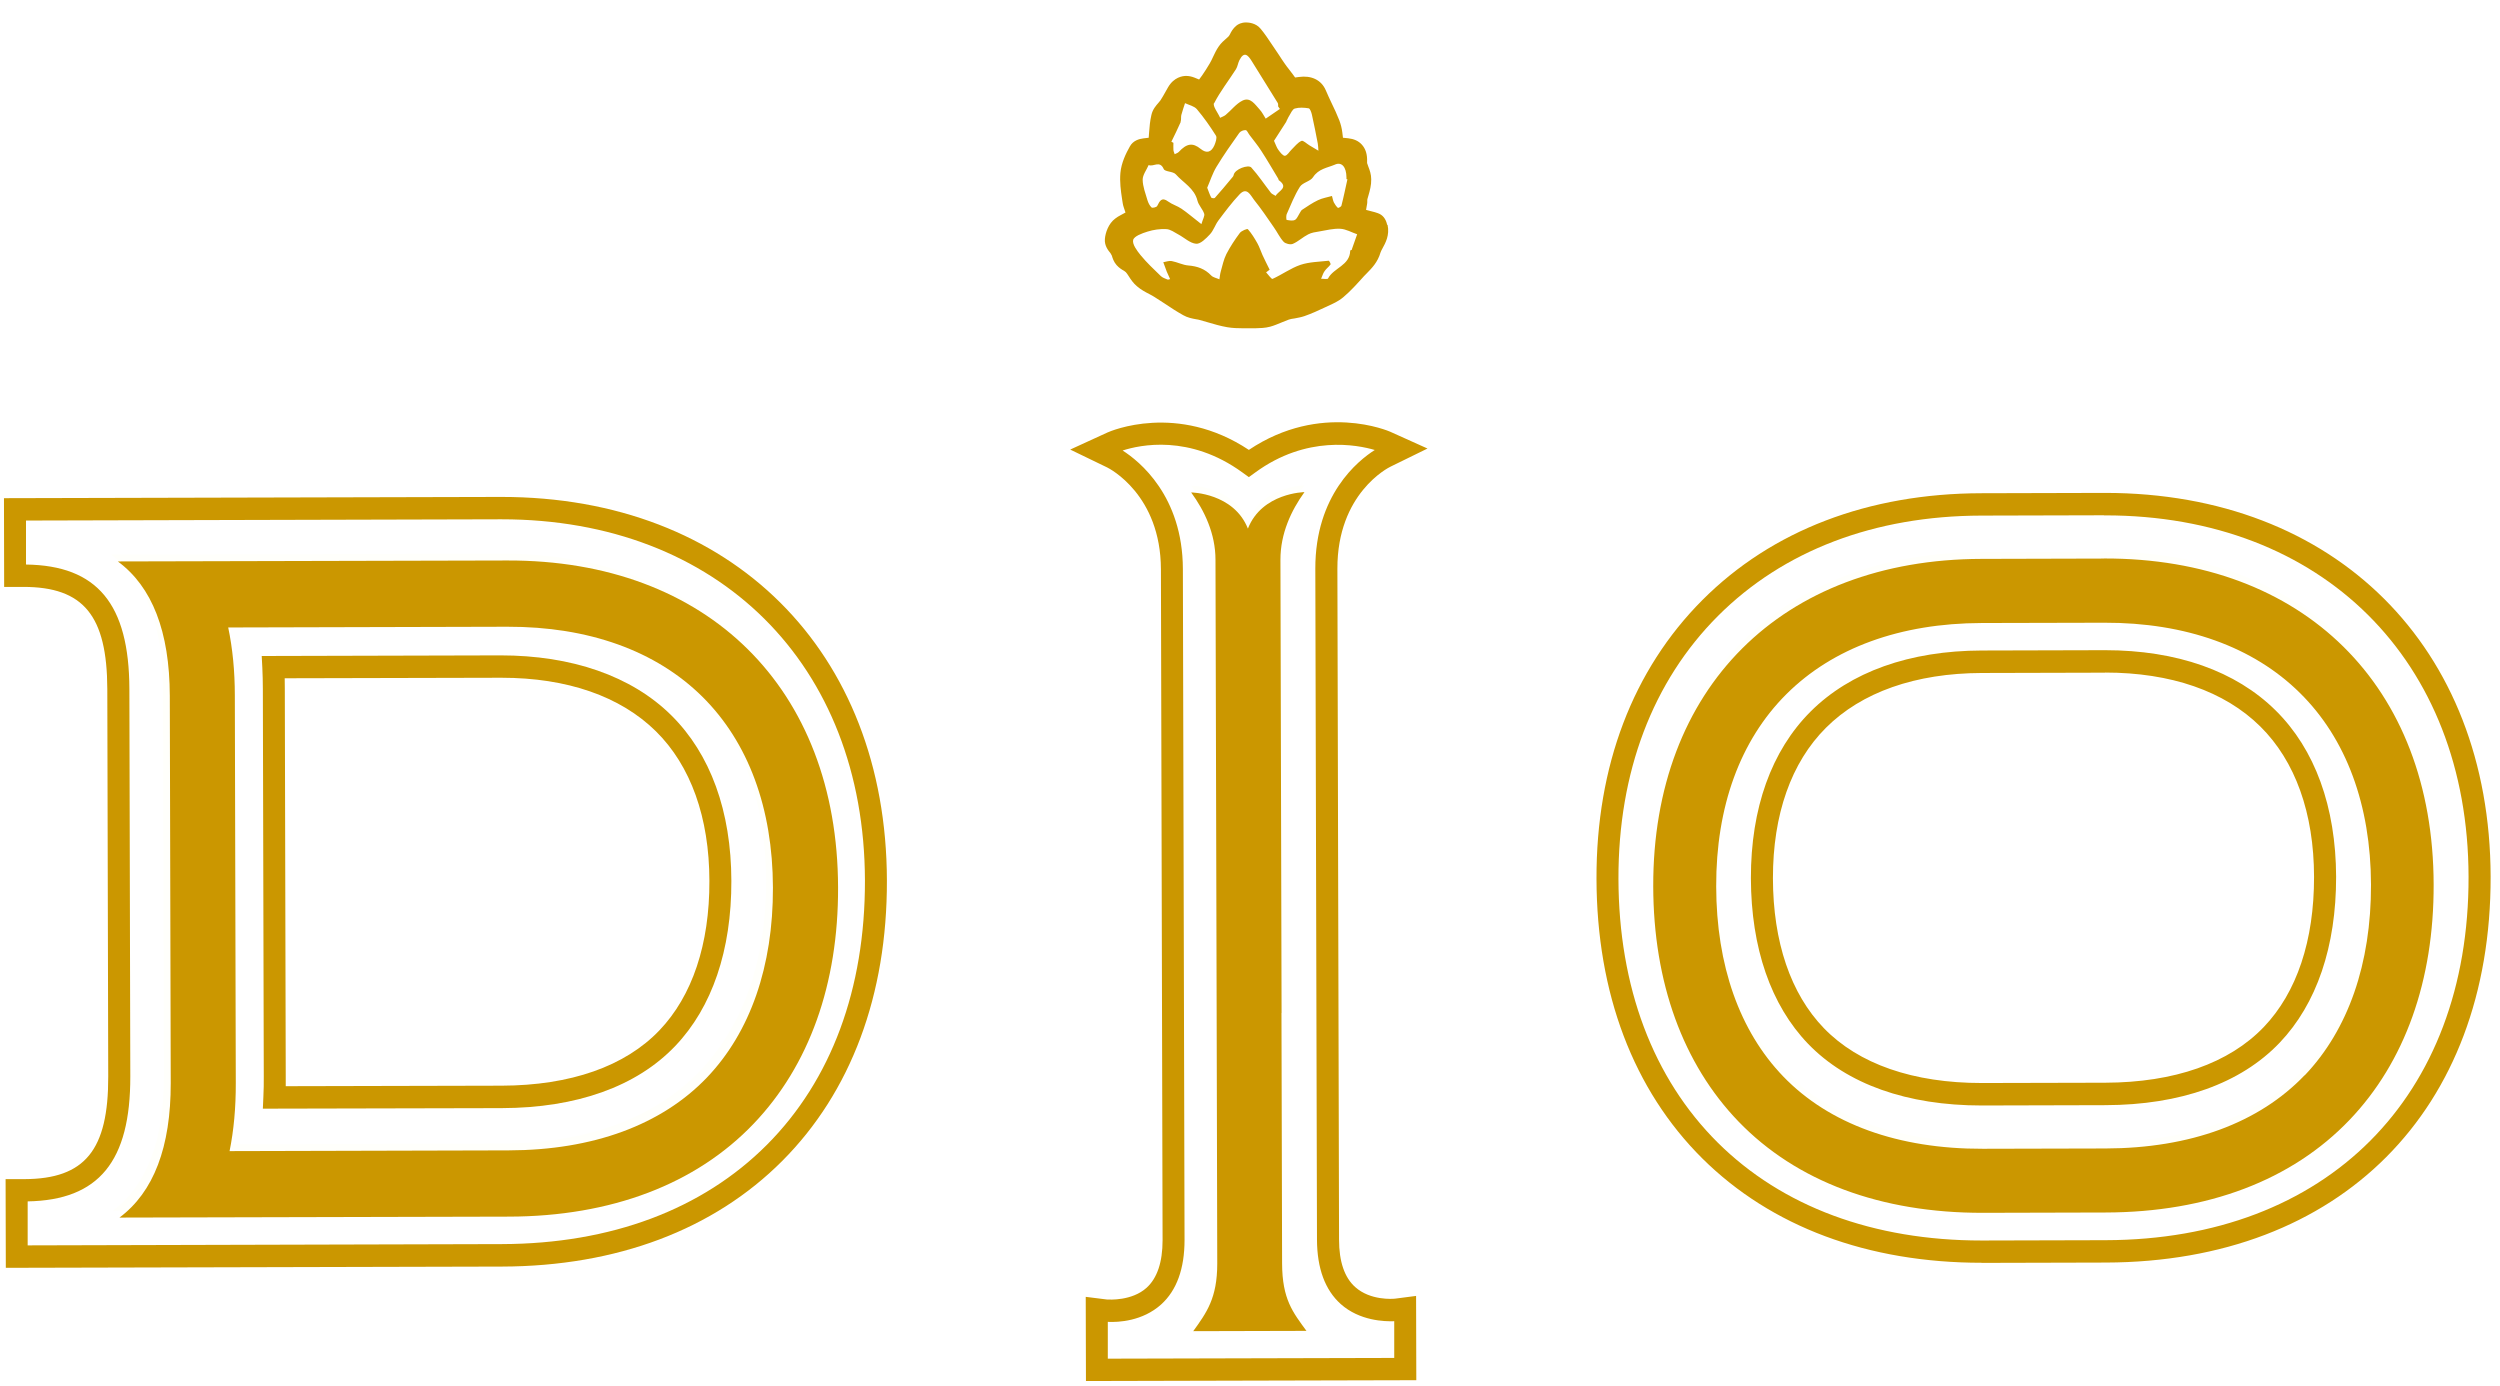
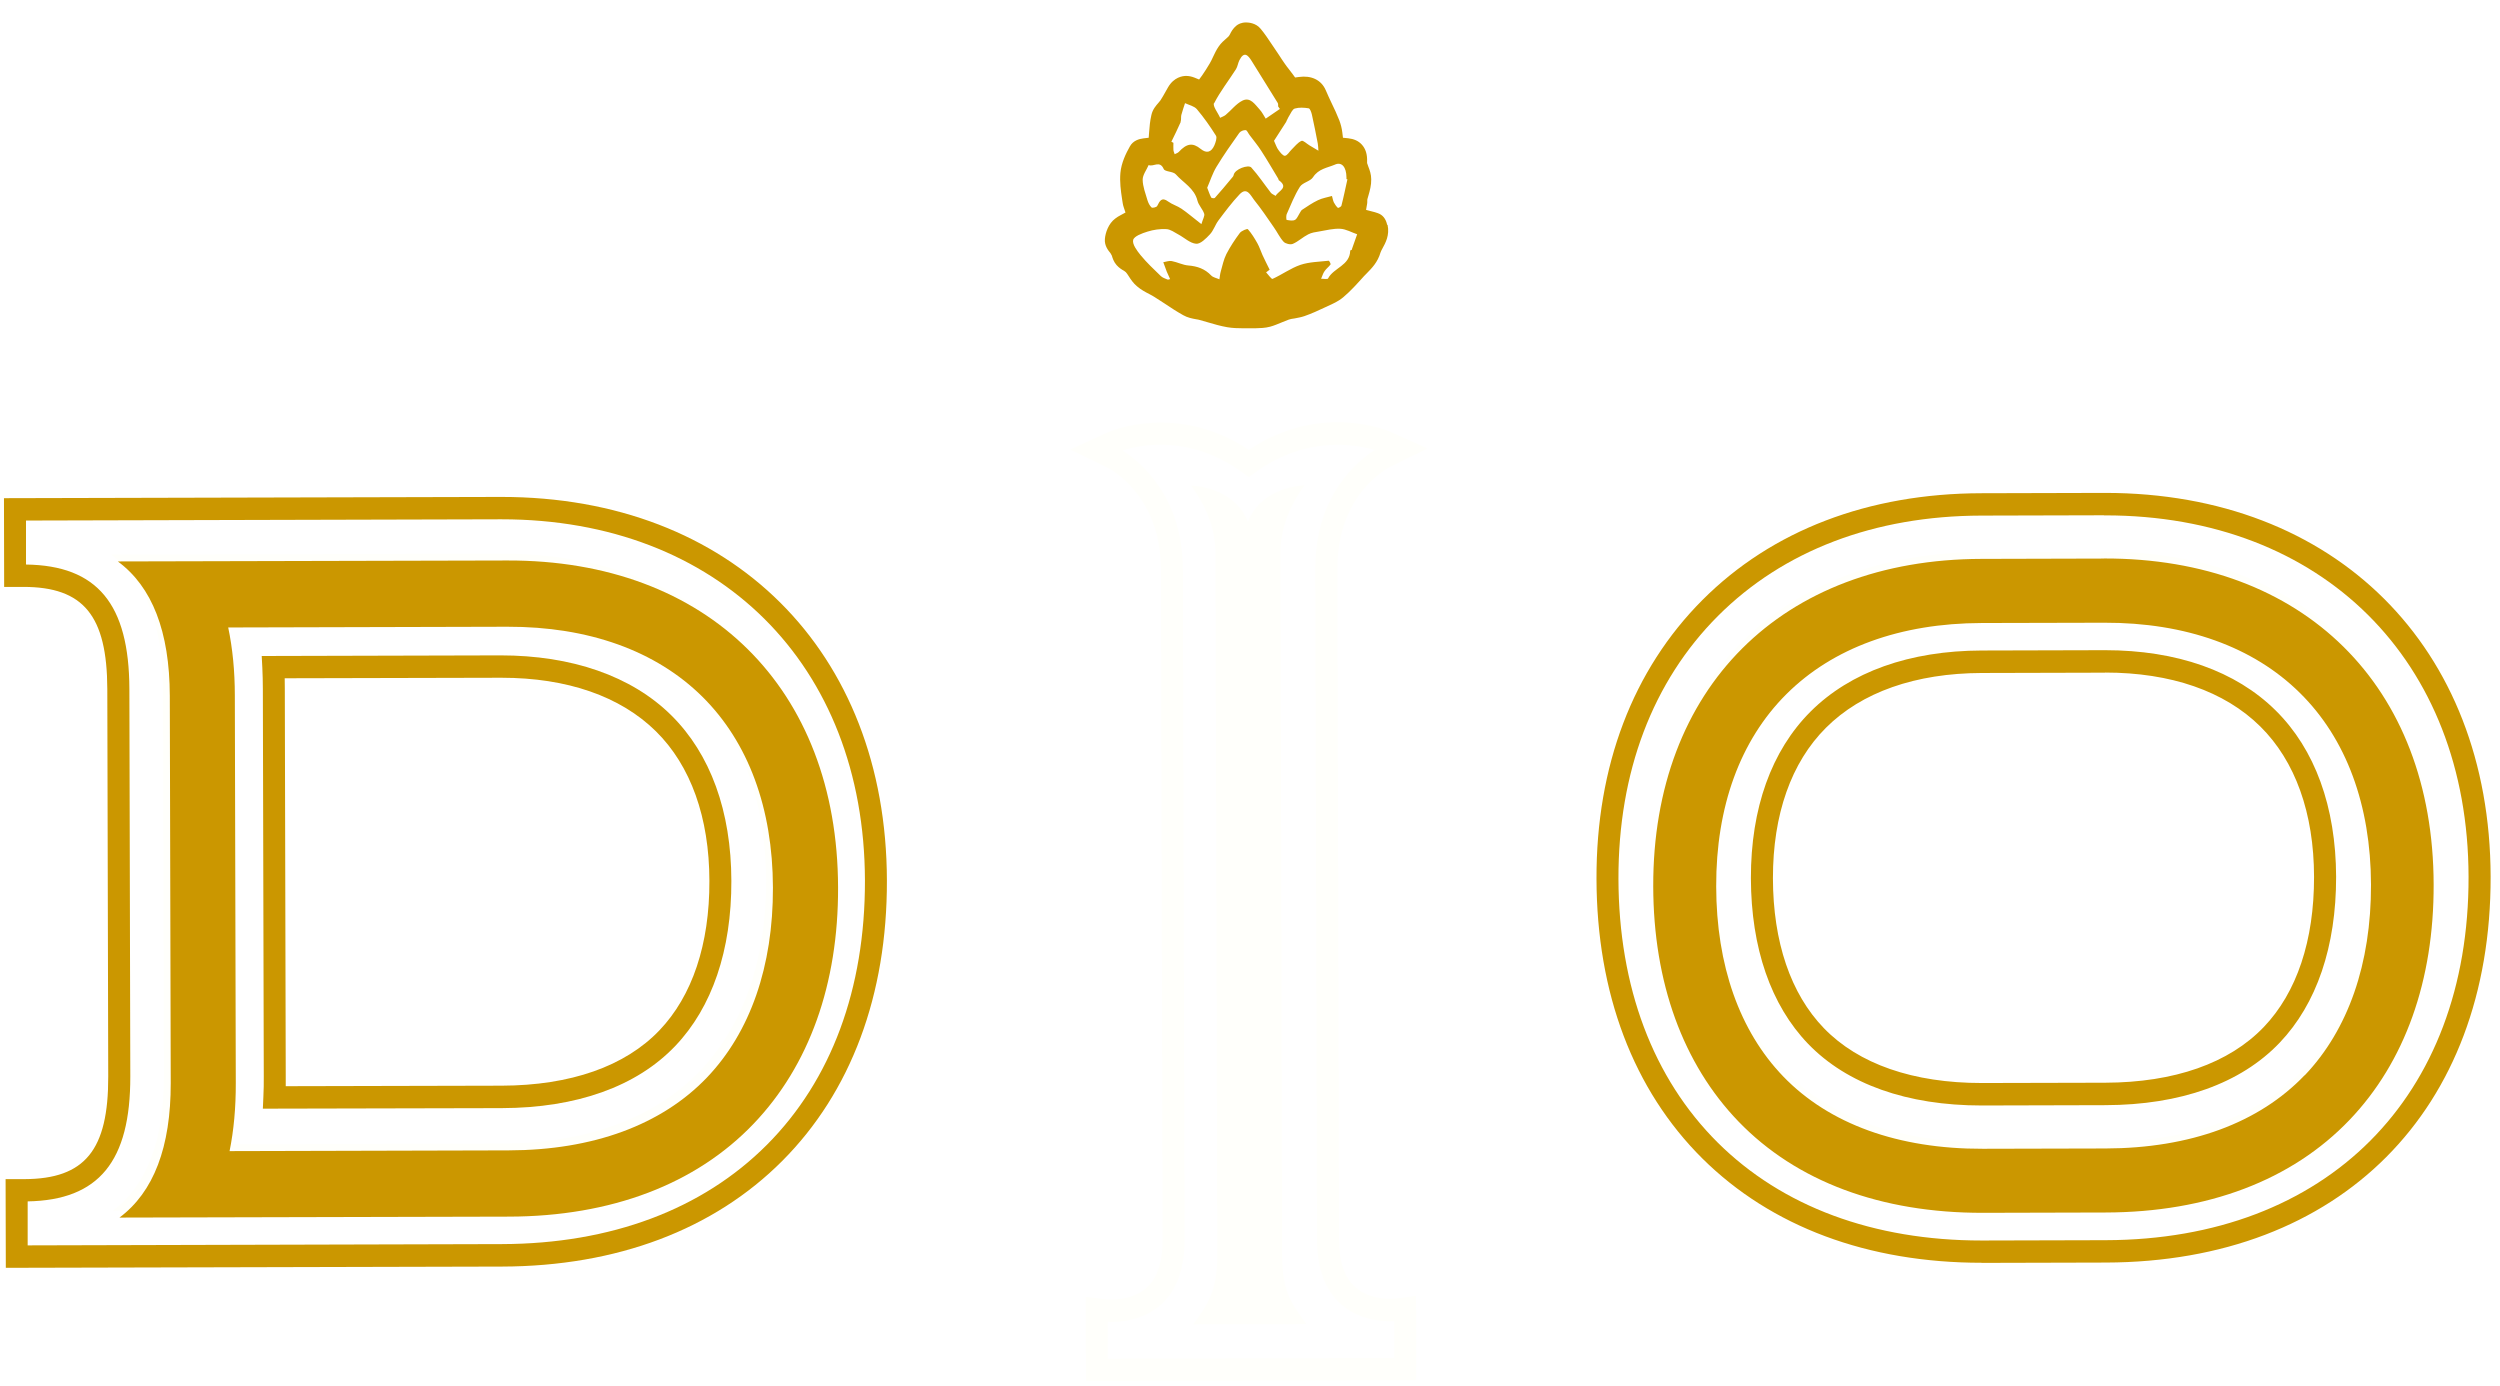
<svg xmlns="http://www.w3.org/2000/svg" fill="none" viewBox="0 0 92 51" height="51" width="92">
  <g clip-path="url(#clip0_364_2234)">
    <path fill="#FFFFFB" d="M1.018 44.211V45.83L18.476 45.783C22.478 45.772 25.847 44.51 28.221 42.13C30.591 39.755 31.838 36.389 31.83 32.402C31.811 24.448 26.438 19.11 18.457 19.11H18.412L0.957 19.157V20.776C3.579 20.81 4.753 22.227 4.761 25.356L4.795 39.611C4.803 42.74 3.636 44.164 1.018 44.211ZM0.214 46.657L0.206 43.392H0.9C3.126 43.384 3.991 42.324 3.983 39.615L3.949 25.36C3.941 22.658 3.076 21.598 0.862 21.598H0.153L0.146 18.334L18.412 18.287H18.457C26.922 18.287 32.619 23.955 32.638 32.402C32.649 36.618 31.316 40.185 28.789 42.72C26.262 45.255 22.695 46.598 18.476 46.61L0.21 46.657H0.214Z" />
    <path fill="#FFFFFB" d="M10.477 24.964C10.477 25.088 10.481 25.213 10.481 25.341L10.515 39.595C10.515 39.72 10.515 39.848 10.515 39.972L18.465 39.953C20.995 39.945 23.004 39.242 24.269 37.914C25.477 36.649 26.113 34.747 26.106 32.418C26.102 30.084 25.42 28.178 24.139 26.913C22.832 25.624 20.869 24.941 18.457 24.941H18.423L10.473 24.96L10.477 24.964ZM9.673 40.799L9.692 40.368C9.703 40.116 9.711 39.855 9.707 39.599L9.673 25.345C9.673 25.084 9.665 24.828 9.654 24.576L9.631 24.141L18.423 24.118C21.029 24.118 23.236 24.871 24.703 26.323C26.144 27.748 26.91 29.855 26.914 32.418C26.921 34.968 26.205 37.072 24.848 38.493C23.427 39.984 21.22 40.772 18.465 40.779L9.669 40.799H9.673Z" />
    <path fill="#FFFFFB" d="M77.425 18.963L72.913 18.974C68.976 18.982 65.622 20.263 63.218 22.67C60.817 25.077 59.551 28.415 59.559 32.336C59.567 36.323 60.832 39.681 63.214 42.049C65.588 44.405 68.945 45.651 72.928 45.651H72.978L77.49 45.64C85.622 45.62 90.862 40.368 90.843 32.258C90.824 24.304 85.451 18.966 77.471 18.966H77.425V18.963ZM72.928 46.47C68.732 46.47 65.18 45.143 62.65 42.635C60.108 40.112 58.759 36.552 58.751 32.336C58.74 28.19 60.089 24.646 62.65 22.08C65.207 19.518 68.759 18.159 72.913 18.151L77.425 18.14H77.471C85.935 18.14 91.632 23.807 91.655 32.255C91.674 40.865 86.118 46.439 77.493 46.463L72.981 46.474H72.932L72.928 46.47Z" />
    <path fill="#FFFFFB" d="M77.47 24.755H77.439L72.927 24.766C70.492 24.774 68.51 25.469 67.196 26.781C65.915 28.058 65.241 29.976 65.244 32.321C65.248 34.665 65.896 36.571 67.119 37.837C68.396 39.157 70.404 39.855 72.927 39.855H72.962L77.474 39.844C80.016 39.836 82.032 39.13 83.308 37.794C84.524 36.521 85.161 34.611 85.157 32.266C85.153 29.922 84.467 28.008 83.179 26.734C81.864 25.434 79.89 24.751 77.466 24.751M72.927 40.682C70.18 40.682 67.973 39.898 66.54 38.415C65.168 36.991 64.44 34.883 64.433 32.321C64.429 29.747 65.187 27.627 66.628 26.187C68.095 24.724 70.271 23.947 72.924 23.939L77.436 23.928H77.466C80.103 23.928 82.276 24.692 83.743 26.144C85.191 27.573 85.961 29.692 85.969 32.266C85.972 34.828 85.256 36.94 83.891 38.373C82.462 39.871 80.244 40.663 77.478 40.671L72.965 40.682H72.927Z" />
    <path fill="#FFFFFB" d="M40.767 48.648V49.999L51.308 49.972V48.621C50.95 48.633 50.035 48.609 49.338 47.988C48.763 47.472 48.469 46.676 48.465 45.62L48.404 20.931C48.397 18.213 49.978 16.948 50.592 16.56C49.948 16.369 48.088 16.001 46.194 17.387L45.958 17.557L45.721 17.387C43.778 15.973 41.945 16.373 41.312 16.579C41.918 16.963 43.523 18.241 43.53 20.942L43.591 45.632C43.591 46.684 43.305 47.483 42.73 48.004C42.044 48.621 41.156 48.664 40.767 48.644M39.963 50.826L39.955 47.724L40.737 47.821C40.817 47.825 41.651 47.88 42.193 47.39C42.585 47.037 42.783 46.447 42.783 45.64L42.722 20.95C42.715 18.202 40.821 17.239 40.74 17.2L39.384 16.544L40.756 15.915C40.866 15.865 43.317 14.805 45.958 16.556C48.625 14.77 51.133 15.876 51.16 15.888L52.532 16.505L51.179 17.169C51.095 17.208 49.209 18.155 49.216 20.931L49.277 45.62C49.277 46.428 49.479 47.018 49.875 47.367C50.428 47.86 51.244 47.802 51.343 47.79L52.112 47.689L52.12 50.791L39.963 50.822V50.826Z" />
    <path fill="#CB9700" d="M49.756 9.18C49.749 9.199 49.688 9.207 49.688 9.223C49.676 9.774 49.078 9.852 48.872 10.248C48.853 10.286 48.705 10.255 48.617 10.259C48.659 10.166 48.685 10.061 48.743 9.98C48.804 9.886 48.903 9.82 48.964 9.731C48.979 9.712 48.914 9.591 48.895 9.595C48.544 9.634 48.182 9.638 47.855 9.747C47.496 9.871 47.18 10.104 46.83 10.263C46.791 10.279 46.673 10.108 46.593 10.022C46.639 9.991 46.681 9.956 46.723 9.925C46.635 9.747 46.544 9.568 46.46 9.386C46.395 9.242 46.349 9.091 46.273 8.955C46.17 8.772 46.06 8.59 45.922 8.435C45.9 8.407 45.686 8.493 45.625 8.574C45.442 8.819 45.271 9.079 45.13 9.351C45.031 9.549 44.985 9.774 44.924 9.991C44.897 10.085 44.89 10.181 44.874 10.279C44.772 10.232 44.646 10.213 44.573 10.139C44.341 9.894 44.063 9.797 43.735 9.77C43.529 9.755 43.327 9.646 43.118 9.607C43.019 9.588 42.912 9.634 42.809 9.65C42.851 9.766 42.893 9.883 42.938 9.999C42.977 10.088 43.019 10.178 43.06 10.271C43.026 10.279 42.988 10.298 42.961 10.286C42.877 10.251 42.782 10.22 42.717 10.158C42.462 9.91 42.199 9.665 41.974 9.39C41.841 9.227 41.662 8.986 41.7 8.831C41.734 8.691 42.028 8.586 42.226 8.524C42.447 8.454 42.687 8.419 42.919 8.431C43.072 8.438 43.221 8.551 43.365 8.629C43.583 8.745 43.792 8.951 44.017 8.97C44.177 8.986 44.383 8.776 44.524 8.625C44.657 8.485 44.718 8.275 44.836 8.116C45.084 7.786 45.332 7.452 45.614 7.154C45.888 6.862 46.022 7.192 46.147 7.352C46.407 7.674 46.639 8.019 46.875 8.361C47.001 8.536 47.092 8.741 47.237 8.897C47.306 8.97 47.485 9.013 47.576 8.974C47.775 8.889 47.942 8.726 48.141 8.625C48.266 8.559 48.415 8.539 48.556 8.516C48.811 8.473 49.07 8.404 49.326 8.419C49.535 8.431 49.737 8.551 49.943 8.621C49.878 8.807 49.817 8.99 49.749 9.172M42.272 6.074C42.443 6.152 42.679 5.888 42.824 6.218C42.87 6.327 43.167 6.3 43.27 6.416C43.544 6.727 43.952 6.925 44.066 7.383C44.108 7.553 44.257 7.693 44.314 7.864C44.341 7.942 44.269 8.054 44.211 8.248C43.895 8.004 43.697 7.829 43.48 7.682C43.327 7.577 43.14 7.526 42.992 7.418C42.752 7.239 42.679 7.39 42.584 7.581C42.561 7.627 42.409 7.662 42.378 7.635C42.306 7.569 42.256 7.464 42.226 7.367C42.153 7.119 42.054 6.866 42.05 6.614C42.05 6.435 42.191 6.257 42.268 6.078M43.445 4.479C43.476 4.409 43.453 4.312 43.472 4.234C43.51 4.087 43.563 3.943 43.609 3.796C43.758 3.866 43.945 3.904 44.044 4.017C44.303 4.324 44.535 4.654 44.749 4.995C44.794 5.073 44.733 5.244 44.688 5.352C44.577 5.597 44.41 5.663 44.185 5.48C43.891 5.24 43.67 5.275 43.377 5.593C43.339 5.632 43.278 5.647 43.228 5.675C43.213 5.624 43.186 5.574 43.182 5.523C43.175 5.434 43.182 5.345 43.182 5.255C43.156 5.244 43.129 5.228 43.106 5.216C43.224 4.972 43.346 4.731 43.453 4.483M44.68 3.8C44.905 3.361 45.217 2.965 45.484 2.546C45.545 2.449 45.557 2.32 45.61 2.216C45.782 1.874 45.926 2.025 46.063 2.247C46.384 2.759 46.704 3.272 47.02 3.788C47.043 3.823 47.032 3.873 47.035 3.916C47.058 3.947 47.081 3.978 47.1 4.009C46.925 4.126 46.753 4.246 46.578 4.366C46.505 4.254 46.445 4.126 46.357 4.032C46.185 3.846 46.014 3.559 45.724 3.702C45.488 3.819 45.313 4.056 45.103 4.23C45.046 4.277 44.97 4.3 44.901 4.335C44.821 4.149 44.619 3.904 44.676 3.792M46.944 7.208C46.887 7.169 46.81 7.146 46.769 7.095C46.528 6.785 46.311 6.455 46.048 6.164C45.941 6.047 45.431 6.222 45.397 6.447C45.389 6.494 45.343 6.532 45.313 6.571C45.114 6.812 44.913 7.053 44.707 7.282C44.688 7.305 44.585 7.293 44.573 7.27C44.516 7.161 44.478 7.045 44.425 6.909C44.535 6.657 44.619 6.381 44.768 6.136C45.027 5.709 45.316 5.298 45.606 4.89C45.652 4.828 45.762 4.782 45.842 4.789C45.892 4.793 45.934 4.906 45.983 4.968C46.128 5.162 46.285 5.348 46.414 5.55C46.631 5.884 46.833 6.234 47.039 6.575C47.05 6.591 47.047 6.618 47.058 6.63C47.447 6.909 47.039 7.025 46.944 7.208ZM47.336 4.467C47.374 4.405 47.397 4.331 47.439 4.269C47.504 4.168 47.557 4.021 47.649 3.994C47.809 3.947 47.992 3.959 48.16 3.986C48.209 3.994 48.259 4.133 48.278 4.219C48.358 4.572 48.426 4.929 48.495 5.286C48.51 5.372 48.51 5.461 48.518 5.546C48.407 5.48 48.297 5.414 48.186 5.348C48.087 5.29 47.954 5.154 47.893 5.185C47.752 5.248 47.649 5.391 47.531 5.504C47.447 5.585 47.374 5.721 47.287 5.733C47.214 5.741 47.111 5.609 47.047 5.519C46.986 5.442 46.955 5.337 46.883 5.182C47.032 4.949 47.188 4.712 47.34 4.471M49.131 6.055C49.375 5.95 49.547 6.14 49.55 6.532V6.591C49.55 6.591 49.573 6.595 49.585 6.598C49.512 6.925 49.448 7.247 49.364 7.569C49.356 7.608 49.242 7.662 49.234 7.65C49.173 7.592 49.124 7.522 49.086 7.449C49.051 7.375 49.04 7.289 49.017 7.212C48.846 7.262 48.663 7.289 48.502 7.367C48.297 7.464 48.106 7.596 47.912 7.724C47.874 7.751 47.855 7.81 47.824 7.852C47.767 7.938 47.729 8.054 47.653 8.093C47.569 8.136 47.451 8.109 47.348 8.093C47.336 8.093 47.325 7.949 47.348 7.887C47.5 7.546 47.637 7.189 47.836 6.874C47.938 6.715 48.221 6.676 48.32 6.521C48.522 6.21 48.838 6.179 49.124 6.059M51.048 8.275C50.999 8.05 50.884 7.907 50.705 7.845C50.633 7.817 50.557 7.798 50.48 7.779L50.271 7.724L50.309 7.507C50.316 7.468 50.316 7.433 50.316 7.406V7.367L50.32 7.328C50.332 7.286 50.343 7.243 50.358 7.196C50.412 7.01 50.465 6.816 50.461 6.598C50.461 6.416 50.404 6.257 50.355 6.133L50.309 6.001V5.954C50.32 5.682 50.256 5.473 50.111 5.317C49.989 5.185 49.825 5.112 49.611 5.088L49.421 5.069L49.398 4.879C49.379 4.723 49.341 4.572 49.288 4.432C49.204 4.215 49.105 4.005 48.998 3.784C48.929 3.636 48.857 3.485 48.792 3.33C48.621 2.922 48.232 2.771 47.801 2.833L47.66 2.852L47.576 2.736C47.527 2.666 47.474 2.6 47.416 2.526C47.367 2.464 47.321 2.406 47.283 2.348C47.211 2.243 47.138 2.138 47.07 2.029L46.788 1.61C46.666 1.428 46.54 1.237 46.391 1.059C46.216 0.841 45.934 0.826 45.854 0.826C45.679 0.826 45.56 0.892 45.496 0.946C45.374 1.047 45.309 1.164 45.259 1.268L45.225 1.323C45.206 1.346 45.187 1.366 45.149 1.397C45.038 1.494 44.935 1.583 44.848 1.711C44.756 1.843 44.695 1.979 44.634 2.107C44.6 2.181 44.566 2.255 44.52 2.332C44.421 2.495 44.333 2.643 44.238 2.775L44.127 2.926L43.956 2.856C43.849 2.814 43.75 2.794 43.647 2.794C43.522 2.794 43.201 2.837 42.984 3.213L42.9 3.361C42.832 3.485 42.771 3.59 42.706 3.691L42.634 3.78C42.542 3.885 42.416 4.025 42.371 4.234C42.321 4.448 42.302 4.661 42.287 4.871L42.272 5.069L42.077 5.092C41.913 5.112 41.692 5.178 41.578 5.391C41.433 5.647 41.265 5.993 41.231 6.362C41.201 6.699 41.246 7.018 41.292 7.324L41.315 7.472C41.323 7.53 41.338 7.581 41.353 7.627L41.418 7.821L41.239 7.918C41.17 7.953 41.102 7.996 41.037 8.046C40.793 8.229 40.678 8.563 40.66 8.792C40.637 9.048 40.793 9.227 40.865 9.316L40.915 9.405C40.941 9.494 40.983 9.634 41.09 9.755C41.182 9.859 41.288 9.925 41.368 9.968L41.429 10.015C41.464 10.05 41.49 10.092 41.528 10.15C41.612 10.282 41.704 10.422 41.841 10.535C41.989 10.663 42.15 10.748 42.31 10.83C42.367 10.861 42.428 10.892 42.481 10.927C42.592 10.997 42.706 11.07 42.855 11.168C43.08 11.319 43.304 11.466 43.541 11.598C43.705 11.692 43.876 11.723 44.025 11.75C44.078 11.758 44.116 11.765 44.154 11.777C44.253 11.804 44.349 11.831 44.451 11.862C44.676 11.928 44.909 11.998 45.16 12.041C45.366 12.076 45.568 12.08 45.724 12.08H46.205C46.368 12.076 46.555 12.072 46.742 12.022C46.887 11.983 47.028 11.921 47.191 11.855C47.272 11.82 47.348 11.789 47.428 11.761C47.485 11.742 47.546 11.73 47.637 11.719C47.763 11.695 47.889 11.672 48.003 11.633C48.27 11.54 48.522 11.424 48.743 11.319L48.868 11.261C49.04 11.183 49.253 11.09 49.436 10.935C49.707 10.706 49.943 10.442 50.195 10.162L50.294 10.061C50.484 9.867 50.698 9.654 50.804 9.289C50.823 9.238 50.843 9.199 50.869 9.153C50.987 8.939 51.144 8.656 51.063 8.275" />
    <path fill="#FFFFFB" d="M25.767 39.401C24.097 41.148 21.575 42.076 18.469 42.084L8.198 42.111C8.354 41.346 8.43 40.508 8.427 39.603L8.392 25.348C8.392 24.444 8.309 23.609 8.148 22.841L18.419 22.813C21.403 22.806 23.884 23.695 25.595 25.387C27.287 27.06 28.187 29.491 28.194 32.414C28.202 35.313 27.36 37.732 25.767 39.401ZM18.415 20.375L4.086 20.41C5.351 21.342 5.991 22.992 5.999 25.352L6.033 39.607C6.037 41.963 5.405 43.617 4.147 44.556L18.476 44.522C22.241 44.514 25.359 43.33 27.485 41.102C29.528 38.962 30.603 35.958 30.591 32.406C30.572 25.081 25.793 20.356 18.419 20.375" />
    <path fill="#FFFFFB" d="M84.81 39.32C83.133 41.074 80.603 42.006 77.481 42.014L72.969 42.025C69.852 42.033 67.314 41.113 65.629 39.37C64.017 37.701 63.16 35.279 63.156 32.367C63.148 29.432 64.04 26.991 65.736 25.298C67.447 23.59 69.932 22.685 72.924 22.678L77.436 22.666C80.427 22.658 82.92 23.551 84.638 25.251C86.342 26.932 87.245 29.374 87.253 32.305C87.26 35.216 86.414 37.643 84.814 39.324M77.428 20.306L72.916 20.317C65.564 20.337 60.824 25.065 60.839 32.367C60.846 35.907 61.933 38.9 63.975 41.02C66.106 43.229 69.216 44.389 72.973 44.382L77.485 44.37C81.239 44.362 84.345 43.182 86.464 40.962C88.499 38.834 89.57 35.834 89.558 32.293C89.54 24.991 84.779 20.286 77.424 20.302" />
    <path fill="#FFFFFB" d="M47.162 37.029L47.12 20.345C47.12 19.386 47.513 18.54 48.004 17.86C48.004 17.86 46.442 17.883 45.923 19.203C45.398 17.887 43.835 17.872 43.835 17.872C44.33 18.551 44.73 19.393 44.73 20.352L44.773 37.037L44.795 46.253C44.795 47.522 44.403 48.054 43.911 48.737L48.077 48.726C47.581 48.046 47.185 47.565 47.181 46.245L47.158 37.029H47.162Z" />
  </g>
  <path fill="#CB9700" d="M1.018 44.211V45.83L18.476 45.783C22.478 45.771 25.847 44.51 28.221 42.13C30.591 39.754 31.838 36.389 31.83 32.402C31.811 24.448 26.438 19.11 18.457 19.11H18.412L0.957 19.156V20.775C3.579 20.81 4.753 22.227 4.761 25.356L4.795 39.611C4.803 42.739 3.636 44.164 1.018 44.211ZM0.214 46.656L0.206 43.392H0.9C3.126 43.384 3.991 42.324 3.983 39.614L3.949 25.36C3.941 22.658 3.076 21.598 0.862 21.598H0.153L0.146 18.333L18.412 18.287H18.457C26.922 18.287 32.619 23.955 32.638 32.402C32.649 36.618 31.316 40.185 28.789 42.72C26.262 45.255 22.695 46.598 18.476 46.61L0.21 46.656H0.214Z" />
  <path fill="#CB9700" d="M10.477 24.964C10.477 25.088 10.481 25.213 10.481 25.341L10.515 39.595C10.515 39.72 10.515 39.848 10.515 39.972L18.465 39.953C20.995 39.945 23.004 39.242 24.269 37.914C25.477 36.649 26.113 34.747 26.106 32.418C26.102 30.084 25.42 28.178 24.139 26.913C22.832 25.624 20.869 24.941 18.457 24.941H18.423L10.473 24.96L10.477 24.964ZM9.673 40.799L9.692 40.368C9.703 40.116 9.711 39.855 9.707 39.599L9.673 25.345C9.673 25.084 9.665 24.828 9.654 24.576L9.631 24.141L18.423 24.118C21.029 24.118 23.236 24.871 24.703 26.323C26.144 27.748 26.91 29.855 26.914 32.418C26.921 34.968 26.205 37.072 24.848 38.493C23.427 39.984 21.22 40.772 18.465 40.779L9.669 40.799H9.673Z" />
  <path fill="#CB9700" d="M77.425 18.962L72.913 18.974C68.976 18.982 65.622 20.263 63.218 22.67C60.817 25.076 59.551 28.415 59.559 32.336C59.567 36.323 60.832 39.681 63.214 42.049C65.588 44.405 68.945 45.651 72.928 45.651H72.978L77.49 45.639C85.622 45.62 90.862 40.368 90.843 32.258C90.824 24.304 85.451 18.966 77.471 18.966H77.425V18.962ZM72.928 46.47C68.732 46.47 65.18 45.142 62.65 42.635C60.108 40.111 58.759 36.552 58.751 32.336C58.74 28.19 60.089 24.646 62.65 22.08C65.207 19.517 68.759 18.159 72.913 18.151L77.425 18.139H77.471C85.935 18.139 91.632 23.807 91.655 32.254C91.674 40.865 86.118 46.439 77.493 46.462L72.981 46.474H72.932L72.928 46.47Z" />
  <path fill="#CB9700" d="M77.47 24.754H77.439L72.927 24.766C70.492 24.774 68.51 25.469 67.196 26.781C65.915 28.058 65.241 29.976 65.244 32.32C65.248 34.665 65.896 36.571 67.119 37.837C68.396 39.157 70.404 39.855 72.927 39.855H72.962L77.474 39.844C80.016 39.836 82.032 39.129 83.308 37.794C84.524 36.521 85.161 34.611 85.157 32.266C85.153 29.921 84.467 28.008 83.179 26.734C81.864 25.434 79.89 24.75 77.466 24.75M72.927 40.682C70.18 40.682 67.973 39.898 66.54 38.415C65.168 36.99 64.44 34.883 64.433 32.32C64.429 29.747 65.187 27.627 66.628 26.187C68.095 24.723 70.271 23.947 72.924 23.939L77.436 23.927H77.466C80.103 23.927 82.276 24.692 83.743 26.144C85.191 27.573 85.961 29.692 85.969 32.266C85.972 34.828 85.256 36.94 83.891 38.372C82.462 39.871 80.244 40.663 77.478 40.67L72.965 40.682H72.927Z" />
-   <path fill="#CB9700" d="M40.767 48.648V49.999L51.308 49.972V48.621C50.95 48.633 50.035 48.609 49.338 47.988C48.763 47.472 48.469 46.676 48.465 45.62L48.404 20.931C48.397 18.214 49.978 16.948 50.592 16.56C49.948 16.37 48.088 16.001 46.194 17.387L45.958 17.558L45.721 17.387C43.778 15.974 41.945 16.373 41.312 16.579C41.918 16.964 43.523 18.241 43.53 20.943L43.591 45.632C43.591 46.684 43.305 47.484 42.73 48.004C42.044 48.621 41.156 48.664 40.767 48.645M39.963 50.826L39.955 47.724L40.737 47.822C40.817 47.825 41.651 47.88 42.193 47.391C42.585 47.037 42.783 46.447 42.783 45.64L42.722 20.95C42.715 18.202 40.821 17.239 40.74 17.2L39.384 16.544L40.756 15.915C40.866 15.865 43.317 14.805 45.958 16.556C48.625 14.77 51.133 15.877 51.16 15.888L52.532 16.506L51.179 17.169C51.095 17.208 49.209 18.155 49.216 20.931L49.277 45.62C49.277 46.428 49.479 47.018 49.875 47.367C50.428 47.86 51.244 47.802 51.343 47.79L52.112 47.69L52.12 50.791L39.963 50.822V50.826Z" />
  <g filter="url(#filter0_d_364_2234)">
    <path fill="#CB9700" d="M25.767 39.401C24.097 41.148 21.575 42.076 18.469 42.084L8.198 42.111C8.354 41.346 8.43 40.508 8.427 39.603L8.392 25.349C8.392 24.444 8.309 23.61 8.148 22.841L18.419 22.814C21.403 22.806 23.884 23.695 25.595 25.387C27.287 27.061 28.187 29.491 28.194 32.414C28.202 35.314 27.36 37.732 25.767 39.401ZM18.415 20.376L4.086 20.411C5.351 21.342 5.991 22.992 5.999 25.352L6.033 39.607C6.037 41.964 5.405 43.617 4.147 44.557L18.476 44.522C22.241 44.514 25.359 43.33 27.485 41.102C29.528 38.963 30.603 35.958 30.591 32.406C30.572 25.081 25.793 20.356 18.419 20.376" />
  </g>
  <g filter="url(#filter1_d_364_2234)">
    <path fill="#CB9700" d="M84.81 39.319C83.133 41.074 80.603 42.006 77.481 42.014L72.969 42.025C69.852 42.033 67.314 41.113 65.629 39.37C64.017 37.701 63.16 35.278 63.156 32.367C63.148 29.432 64.04 26.99 65.736 25.298C67.447 23.59 69.932 22.685 72.924 22.677L77.436 22.666C80.427 22.658 82.92 23.551 84.638 25.251C86.342 26.932 87.245 29.374 87.253 32.305C87.26 35.216 86.414 37.642 84.814 39.323M77.428 20.305L72.916 20.317C65.564 20.337 60.824 25.065 60.839 32.367C60.846 35.907 61.933 38.9 63.975 41.02C66.106 43.229 69.216 44.389 72.973 44.382L77.485 44.37C81.239 44.362 84.345 43.182 86.464 40.962C88.499 38.834 89.57 35.833 89.558 32.293C89.54 24.991 84.779 20.286 77.424 20.302" />
  </g>
  <g filter="url(#filter2_d_364_2234)">
-     <path fill="#CB9700" d="M47.162 37.029L47.12 20.345C47.12 19.386 47.513 18.54 48.004 17.86C48.004 17.86 46.442 17.883 45.923 19.203C45.398 17.887 43.835 17.872 43.835 17.872C44.33 18.551 44.73 19.393 44.73 20.352L44.773 37.037L44.795 46.253C44.795 47.522 44.403 48.054 43.911 48.737L48.077 48.726C47.581 48.046 47.185 47.565 47.181 46.245L47.158 37.029H47.162Z" />
-   </g>
+     </g>
  <defs>
    <filter color-interpolation-filters="sRGB" filterUnits="userSpaceOnUse" height="26.181" width="28.506" y="19.626" x="3.336" id="filter0_d_364_2234">
      <feFlood result="BackgroundImageFix" flood-opacity="0" />
      <feColorMatrix result="hardAlpha" values="0 0 0 0 0 0 0 0 0 0 0 0 0 0 0 0 0 0 127 0" type="matrix" in="SourceAlpha" />
      <feOffset dy="0.25" dx="0.25" />
      <feGaussianBlur stdDeviation="0.5" />
      <feComposite operator="out" in2="hardAlpha" />
      <feColorMatrix values="0 0 0 0 0 0 0 0 0 0 0 0 0 0 0 0 0 0 0.5 0" type="matrix" />
      <feBlend result="effect1_dropShadow_364_2234" in2="BackgroundImageFix" mode="normal" />
      <feBlend result="shape" in2="effect1_dropShadow_364_2234" in="SourceGraphic" mode="normal" />
    </filter>
    <filter color-interpolation-filters="sRGB" filterUnits="userSpaceOnUse" height="24.58" width="29.22" y="20.302" x="60.589" id="filter1_d_364_2234">
      <feFlood result="BackgroundImageFix" flood-opacity="0" />
      <feColorMatrix result="hardAlpha" values="0 0 0 0 0 0 0 0 0 0 0 0 0 0 0 0 0 0 127 0" type="matrix" in="SourceAlpha" />
      <feOffset dy="0.25" />
      <feGaussianBlur stdDeviation="0.125" />
      <feComposite operator="out" in2="hardAlpha" />
      <feColorMatrix values="0 0 0 0 0 0 0 0 0 0 0 0 0 0 0 0 0 0 0.5 0" type="matrix" />
      <feBlend result="effect1_dropShadow_364_2234" in2="BackgroundImageFix" mode="normal" />
      <feBlend result="shape" in2="effect1_dropShadow_364_2234" in="SourceGraphic" mode="normal" />
    </filter>
    <filter color-interpolation-filters="sRGB" filterUnits="userSpaceOnUse" height="31.377" width="4.741" y="17.86" x="43.585" id="filter2_d_364_2234">
      <feFlood result="BackgroundImageFix" flood-opacity="0" />
      <feColorMatrix result="hardAlpha" values="0 0 0 0 0 0 0 0 0 0 0 0 0 0 0 0 0 0 127 0" type="matrix" in="SourceAlpha" />
      <feOffset dy="0.25" />
      <feGaussianBlur stdDeviation="0.125" />
      <feComposite operator="out" in2="hardAlpha" />
      <feColorMatrix values="0 0 0 0 0 0 0 0 0 0 0 0 0 0 0 0 0 0 0.5 0" type="matrix" />
      <feBlend result="effect1_dropShadow_364_2234" in2="BackgroundImageFix" mode="normal" />
      <feBlend result="shape" in2="effect1_dropShadow_364_2234" in="SourceGraphic" mode="normal" />
    </filter>
    <clipPath id="clip0_364_2234">
      <rect transform="translate(0.146 0.826)" fill="white" height="50" width="91.509" />
    </clipPath>
  </defs>
</svg>